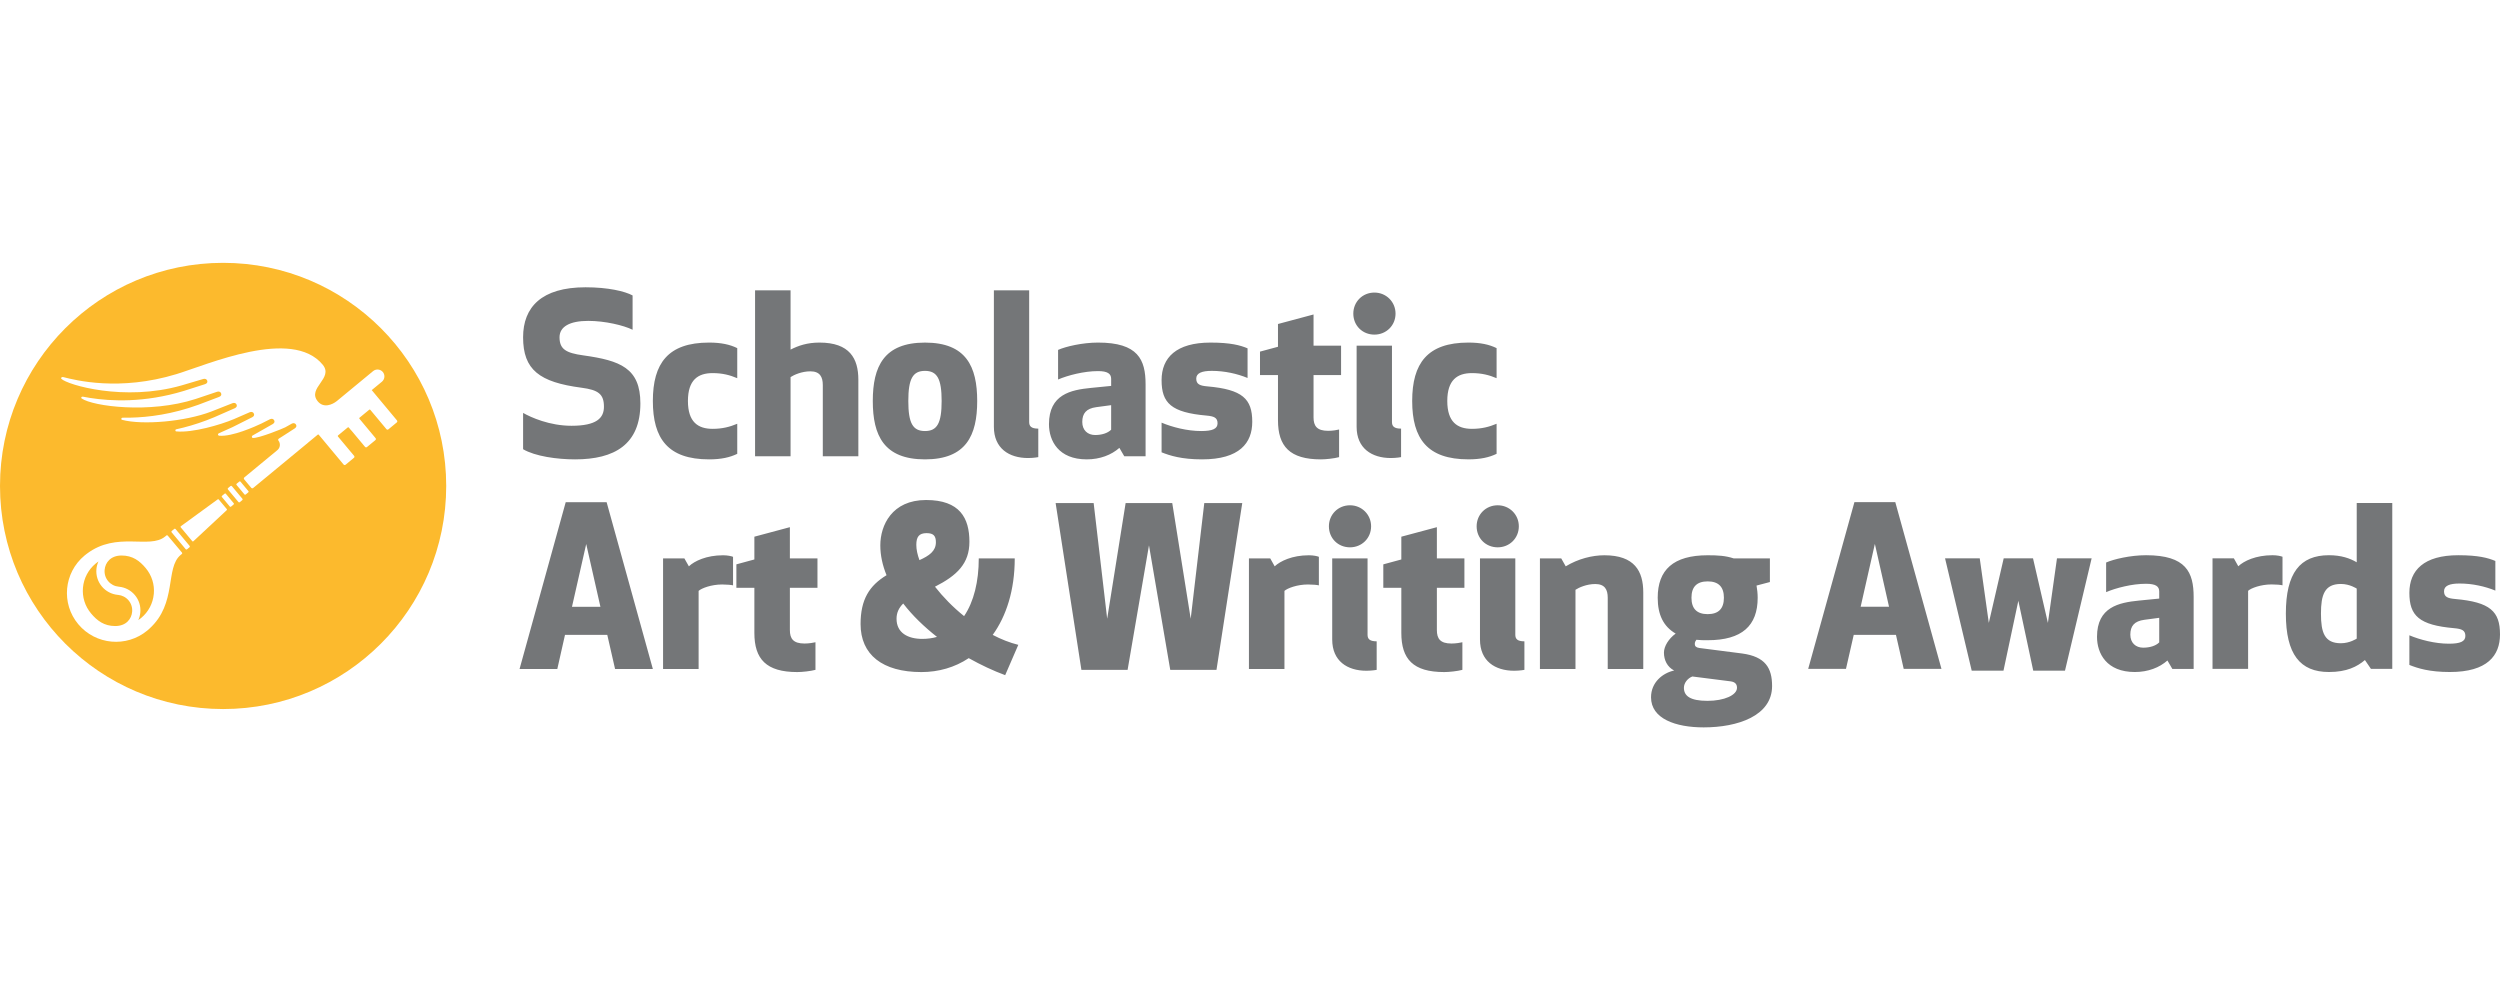
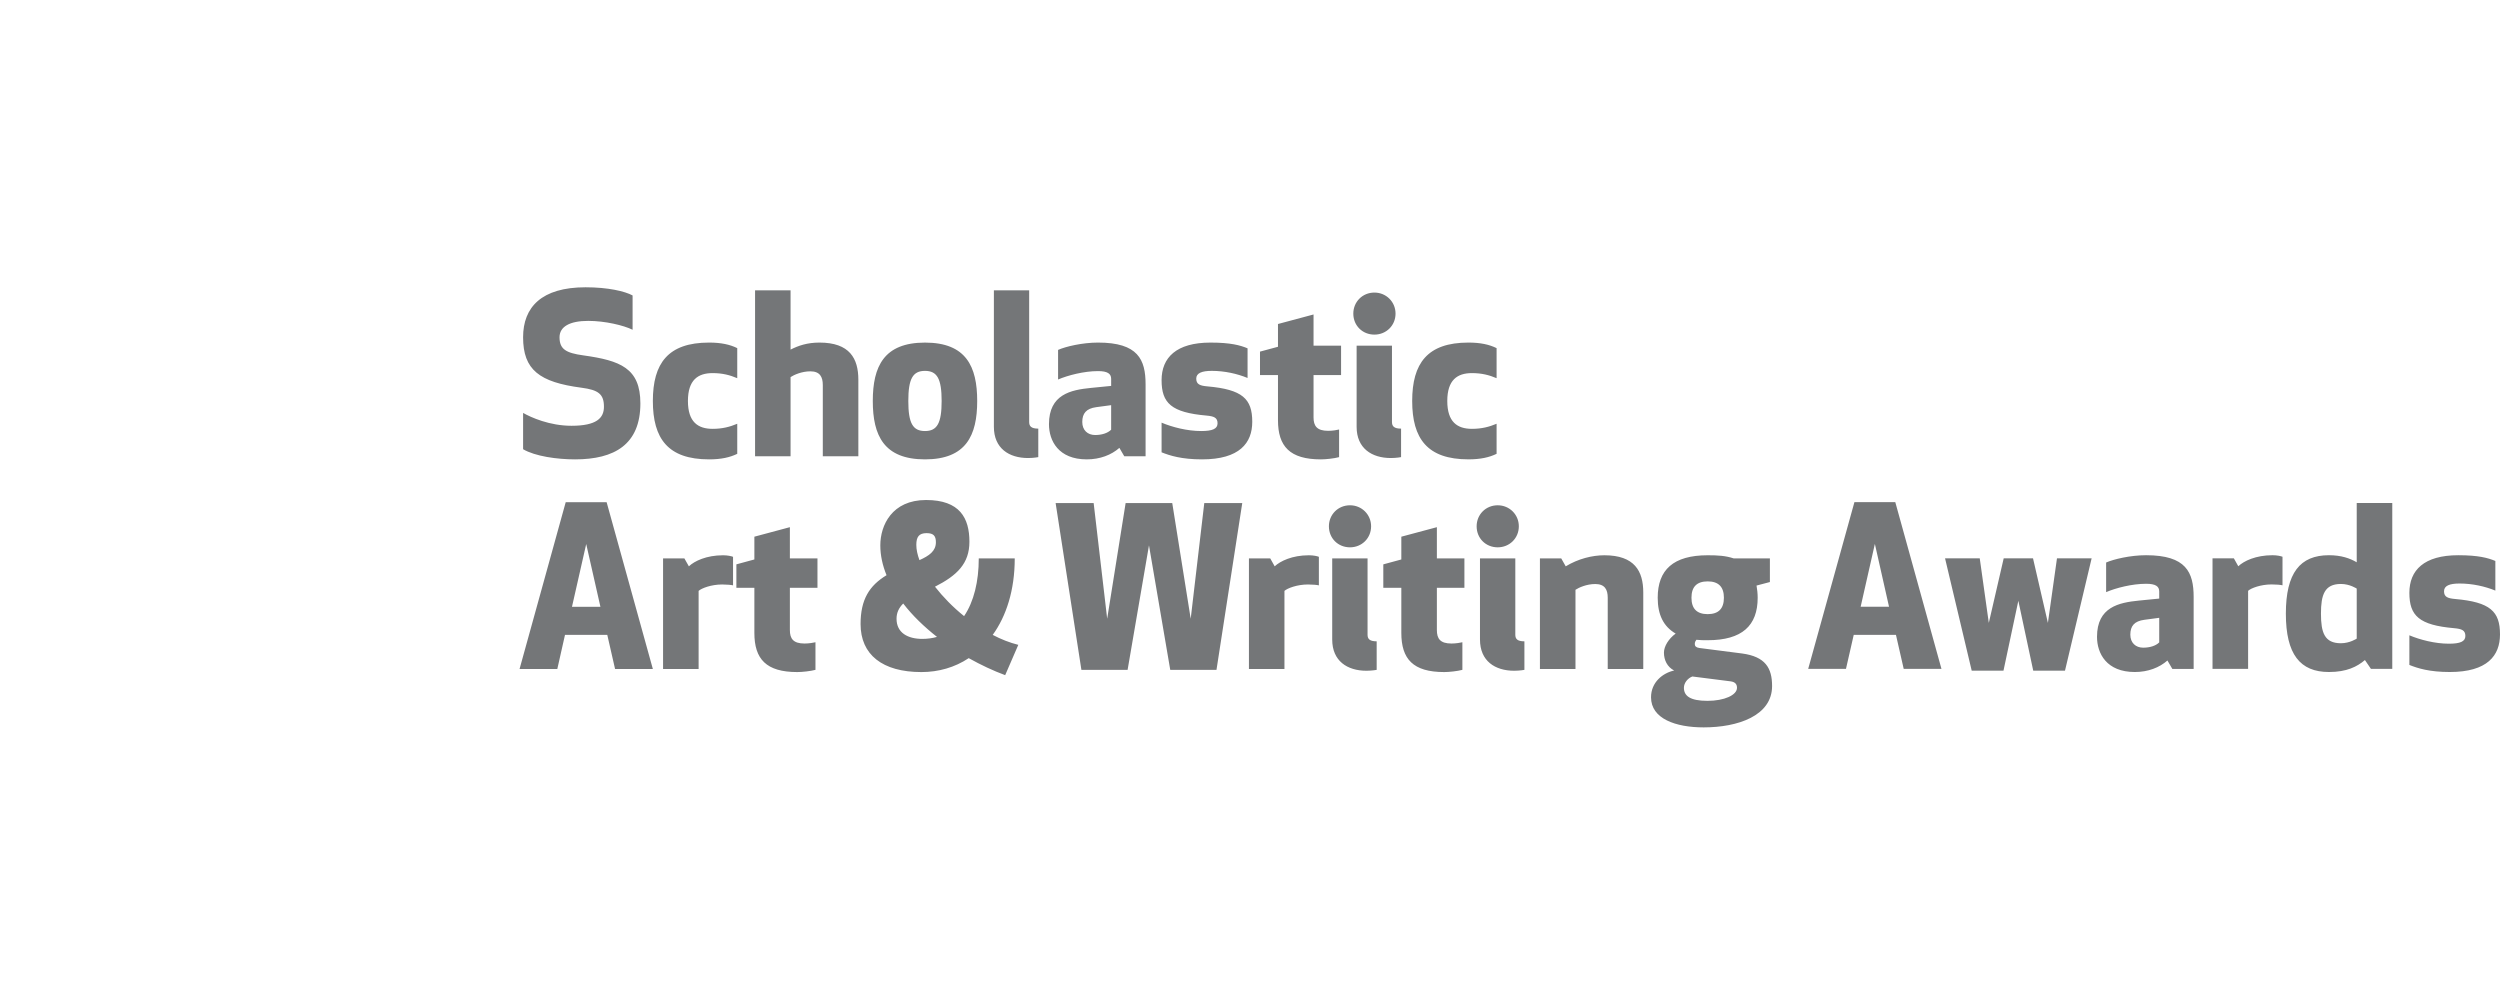
<svg xmlns="http://www.w3.org/2000/svg" width="409px" height="161px" viewBox="0 0 409 161">
  <title>scholastic-logo</title>
  <desc>Created with Sketch.</desc>
  <g id="scholastic-logo" stroke="none" stroke-width="1" fill="none" fill-rule="evenodd">
    <rect fill="#FFFFFF" x="0" y="0" width="409" height="161" />
    <g id="scholastic" transform="translate(0, 43)" fill-rule="nonzero">
-       <path d="M0,36.5 C0,16.344 16.342,0 36.501,0 C56.658,0 73,16.343 73,36.5 C73,56.66 56.658,73 36.501,73 C16.342,72.999 0,56.66 0,36.5" id="path7" fill="#FCBA2D" />
      <path d="M25.161,54.171 C25.021,55.712 24.285,57.108 23.092,58.099 C22.94,58.225 22.784,58.344 22.623,58.45 C22.802,58.061 22.917,57.641 22.958,57.198 C23.051,56.164 22.735,55.157 22.07,54.361 C21.414,53.579 20.495,53.092 19.478,52.988 L19.478,52.986 L19.428,52.982 C18.749,52.92 18.133,52.599 17.698,52.08 C17.26,51.556 17.055,50.899 17.117,50.222 C17.223,49.044 18.091,47.882 19.893,47.882 C21.696,47.882 22.843,48.751 23.838,49.94 C24.833,51.129 25.303,52.63 25.165,54.171 L25.161,54.171 Z M21.621,57.08 C21.514,58.258 20.648,59.42 18.842,59.42 C17.04,59.42 15.896,58.553 14.9,57.363 C13.903,56.177 13.434,54.674 13.573,53.134 C13.714,51.594 14.448,50.201 15.64,49.208 C15.792,49.082 15.95,48.962 16.11,48.853 C15.931,49.245 15.815,49.665 15.774,50.106 C15.682,51.143 15.997,52.149 16.662,52.945 C17.319,53.726 18.237,54.214 19.251,54.32 L19.251,54.32 L19.307,54.322 C19.983,54.386 20.599,54.706 21.036,55.226 C21.474,55.749 21.68,56.407 21.619,57.08 L21.621,57.08 Z M27.438,44.62 C27.387,44.555 27.292,44.544 27.23,44.598 L27.018,44.773 C24.46,46.899 19.109,43.868 14.183,47.611 C14.065,47.7 13.948,47.789 13.834,47.885 C10.43,50.709 9.974,55.747 12.812,59.13 C15.651,62.515 20.708,62.972 24.109,60.148 C24.225,60.05 24.335,59.956 24.443,59.853 C29.028,55.7 26.992,49.917 29.551,47.793 L29.761,47.619 C29.823,47.567 29.833,47.476 29.778,47.411 L27.438,44.62 L27.438,44.62 Z M64.953,25.788 L60.815,20.822 L62.483,19.446 C62.96,19.051 63.029,18.339 62.632,17.86 C62.233,17.384 61.518,17.317 61.038,17.715 C61.038,17.715 55.845,22.019 55.108,22.611 C54.372,23.202 52.944,23.836 51.975,22.645 C50.207,20.465 54.639,18.902 52.796,16.666 C47.757,10.551 33.949,16.657 28.873,18.204 C19.545,21.048 12.31,19.197 10.391,18.703 C10.049,18.614 9.922,18.858 10.048,18.984 C11.018,19.949 20.316,22.736 29.693,20.057 C30.617,19.795 32.976,19.081 33.274,18.996 C33.572,18.911 33.832,19.046 33.904,19.279 C33.983,19.519 33.885,19.724 33.571,19.839 C33.571,19.839 31.011,20.669 30.095,20.95 C23.593,22.933 18.111,22.634 14.735,22.103 C14.31,22.036 13.92,21.966 13.566,21.895 C13.335,21.856 13.197,22.06 13.363,22.193 C15.189,23.467 24.491,24.714 31.994,22.276 C32.907,21.978 35.241,21.184 35.533,21.088 C35.831,20.99 36.093,21.117 36.175,21.348 C36.265,21.583 36.175,21.795 35.872,21.925 C35.872,21.925 33.357,22.889 32.457,23.218 C28.206,24.763 24.353,25.27 21.248,25.332 C20.836,25.342 20.443,25.341 20.051,25.336 C19.819,25.338 19.766,25.631 19.967,25.686 C23.302,26.568 30.246,25.99 34.578,24.325 C35.475,23.985 37.762,23.066 38.05,22.957 C38.341,22.844 38.611,22.957 38.704,23.184 C38.808,23.414 38.729,23.627 38.431,23.775 C38.431,23.775 35.973,24.868 35.09,25.242 C33.325,25.99 31.624,26.542 30.011,26.954 C29.612,27.054 29.219,27.149 28.832,27.232 C28.635,27.28 28.642,27.559 28.832,27.579 C31.545,27.834 36.101,26.478 38.23,25.583 C39.114,25.211 40.578,24.559 40.863,24.438 C41.149,24.318 41.424,24.42 41.524,24.645 C41.638,24.868 41.573,25.089 41.282,25.249 C41.282,25.249 38.886,26.471 38.023,26.888 C37.619,27.084 35.865,27.857 35.865,27.857 C35.55,27.979 35.638,28.262 35.865,28.283 C37.956,28.481 41.797,26.758 42.75,26.299 C43.614,25.878 43.896,25.717 44.176,25.581 C44.454,25.443 44.733,25.532 44.847,25.75 C44.97,25.967 44.918,26.189 44.636,26.367 C44.636,26.367 41.654,28.067 41.347,28.237 C41.101,28.365 41.212,28.635 41.347,28.649 C42.302,28.736 46.305,27.103 46.666,26.91 C47.509,26.453 47.467,26.453 47.74,26.306 C48.014,26.162 48.297,26.235 48.416,26.449 C48.554,26.659 48.513,26.884 48.24,27.075 C48.24,27.075 47.428,27.603 46.601,28.133 C46.236,28.368 45.921,28.57 45.621,28.76 C45.497,28.841 45.492,28.973 45.53,29.041 C45.531,29.041 45.531,29.041 45.53,29.042 C45.541,29.048 45.542,29.059 45.547,29.069 C45.925,29.553 45.855,30.252 45.377,30.643 L39.975,35.103 C39.88,35.184 39.866,35.325 39.946,35.421 L41.102,36.806 C41.183,36.903 41.324,36.915 41.42,36.834 L50.385,29.434 C50.385,29.434 50.385,29.429 50.385,29.429 L51.987,28.106 C52.034,28.066 52.108,28.073 52.147,28.119 L52.378,28.401 L52.379,28.398 L56.213,33.001 C56.293,33.098 56.436,33.113 56.534,33.031 L57.91,31.892 C57.99,31.825 58.011,31.717 57.971,31.625 L55.283,28.403 C55.243,28.355 55.25,28.285 55.295,28.245 L56.899,26.923 C56.946,26.882 57.018,26.89 57.059,26.939 L57.467,27.428 L57.479,27.423 L59.719,30.109 C59.798,30.205 59.939,30.218 60.036,30.136 L61.416,29.002 C61.512,28.919 61.526,28.776 61.446,28.683 L59.225,26.016 L59.226,26.016 L58.796,25.5 C58.756,25.453 58.765,25.382 58.812,25.343 L60.415,24.023 C60.461,23.977 60.534,23.987 60.573,24.036 L63.224,27.216 C63.304,27.31 63.443,27.323 63.541,27.243 L64.92,26.104 C65.014,26.027 65.028,25.883 64.947,25.788 L64.953,25.788 Z M28.717,43.548 C28.666,43.484 28.574,43.475 28.51,43.526 L28.092,43.873 C28.03,43.922 28.021,44.018 28.071,44.08 L30.382,46.854 C30.434,46.915 30.529,46.924 30.591,46.874 L31.009,46.529 C31.072,46.476 31.081,46.384 31.029,46.32 L28.717,43.548 L28.717,43.548 Z M37.927,36.528 C37.874,36.467 37.782,36.457 37.72,36.508 L37.302,36.855 C37.24,36.906 37.23,36.997 37.283,37.063 L39.016,39.142 C39.067,39.205 39.162,39.211 39.224,39.162 L39.643,38.815 C39.706,38.764 39.713,38.671 39.662,38.607 L37.927,36.528 Z M35.783,38.71 C35.745,38.662 35.671,38.654 35.623,38.692 L29.573,43.1 C29.524,43.138 29.518,43.215 29.557,43.261 L31.465,45.548 C31.505,45.597 31.577,45.602 31.624,45.561 L37.097,40.459 C37.145,40.422 37.151,40.349 37.111,40.3 L35.783,38.71 Z M36.93,37.761 C36.888,37.714 36.805,37.716 36.744,37.766 L36.326,38.113 C36.264,38.164 36.245,38.245 36.287,38.293 L37.612,39.888 C37.652,39.935 37.736,39.932 37.798,39.883 L38.215,39.536 C38.279,39.484 38.296,39.404 38.256,39.354 L36.93,37.761 Z M39.328,35.779 C39.288,35.733 39.204,35.734 39.143,35.788 L38.723,36.132 C38.662,36.185 38.644,36.262 38.682,36.313 L40.012,37.908 C40.051,37.954 40.134,37.951 40.197,37.9 L40.616,37.554 C40.68,37.5 40.699,37.422 40.659,37.374 L39.328,35.779 Z" id="path9" fill="#FFFFFF" />
      <path d="M111.965,48.354 L108.477,48.354 L108.477,66.446 L114.293,66.446 L114.293,53.669 C114.764,53.233 116.363,52.621 118.144,52.621 C118.908,52.621 119.635,52.691 119.926,52.764 L119.926,48.096 C119.673,47.985 119.015,47.843 118.291,47.843 C115.561,47.843 113.601,48.792 112.699,49.652 L111.965,48.354 L111.965,48.354 Z M116.003,32.153 C117.998,32.153 119.416,31.826 120.614,31.246 L120.614,26.327 C119.416,26.831 118.182,27.158 116.581,27.158 C114.184,27.158 112.545,26.037 112.545,22.602 C112.545,19.163 114.184,18.04 116.581,18.04 C118.182,18.04 119.416,18.363 120.614,18.872 L120.614,13.954 C119.416,13.368 117.997,13.046 116.003,13.046 C109.276,13.046 106.807,16.451 106.807,22.601 C106.807,28.751 109.276,32.153 116.003,32.153 Z M92.55,39.158 L85,66.445 L91.176,66.445 L92.433,60.868 L99.352,60.868 L100.625,66.445 L106.806,66.445 L99.244,39.158 L92.55,39.158 L92.55,39.158 Z M93.574,56.277 L95.904,46 L98.23,56.277 L93.574,56.277 Z M177.789,32.153 C179.967,32.153 181.825,31.427 183.131,30.271 L183.932,31.646 L187.417,31.646 L187.417,19.883 C187.417,15.825 186.186,13.046 179.642,13.046 C177.061,13.046 174.337,13.695 173.102,14.244 L173.102,19.087 C174.699,18.401 177.35,17.712 179.642,17.712 C181.202,17.712 181.785,18.146 181.785,18.977 L181.785,20.135 L178.474,20.463 C175.208,20.788 171.612,21.508 171.612,26.397 C171.611,29.116 173.172,32.153 177.789,32.153 L177.789,32.153 Z M179.352,23.611 L181.784,23.284 L181.784,27.301 C181.201,27.878 180.223,28.169 179.171,28.169 C177.93,28.169 177.06,27.374 177.06,26.036 C177.061,24.628 177.713,23.831 179.352,23.611 L179.352,23.611 Z M224.854,11.743 C226.78,11.743 228.31,10.26 228.31,8.305 C228.31,6.385 226.78,4.864 224.854,4.864 C222.894,4.864 221.402,6.385 221.402,8.305 C221.402,10.26 222.893,11.743 224.854,11.743 Z M168.193,31.934 C169.1,31.934 169.864,31.786 169.864,31.786 L169.864,27.124 C168.701,27.124 168.372,26.722 168.372,26.038 L168.372,4.5 L162.599,4.5 L162.599,26.831 C162.599,30.34 165.065,31.934 168.193,31.934 L168.193,31.934 Z M335.037,58.907 L332.6,48.338 L327.806,48.338 L325.369,58.907 L323.885,48.338 L318.209,48.338 L322.571,66.722 L327.769,66.722 L330.2,55.287 L332.637,66.722 L337.832,66.722 L342.192,48.338 L336.522,48.338 L335.037,58.907 L335.037,58.907 Z M221.943,13.546 L221.943,26.831 C221.943,30.34 224.417,31.934 227.543,31.934 C228.448,31.934 229.216,31.786 229.216,31.786 L229.216,27.124 C228.053,27.124 227.727,26.722 227.727,26.038 L227.727,13.546 L221.943,13.546 Z M120.472,53.163 L123.415,53.163 L123.415,60.543 C123.415,64.818 125.346,66.95 130.431,66.95 C131.228,66.95 132.609,66.802 133.411,66.588 L133.411,62.071 C133.117,62.137 132.39,62.281 131.629,62.281 C129.776,62.281 129.224,61.49 129.224,60.073 L129.224,53.161 L133.738,53.161 L133.738,48.353 L129.224,48.353 L129.224,43.245 L123.415,44.803 L123.415,48.528 L120.472,49.328 L120.472,53.163 L120.472,53.163 Z M303.383,39.152 L295.819,66.432 L302,66.432 L303.27,60.861 L310.177,60.861 L311.448,66.432 L317.625,66.432 L310.069,39.152 L303.383,39.152 L303.383,39.152 Z M304.401,56.266 L306.728,45.985 L309.046,56.266 L304.401,56.266 Z M104.766,22.996 C104.766,17.207 101.462,15.983 95.426,15.139 C92.598,14.749 91.539,14.13 91.539,12.177 C91.539,10.441 93.212,9.497 96.228,9.497 C98.986,9.497 102.008,10.222 103.492,10.946 L103.492,5.335 C102.224,4.652 99.498,4 95.791,4 C88.597,4 85.579,7.252 85.579,12.177 C85.579,17.498 88.235,19.526 95.139,20.432 C97.901,20.791 98.805,21.481 98.805,23.546 C98.805,25.386 97.607,26.657 93.504,26.657 C89.904,26.657 86.852,25.28 85.579,24.553 L85.579,30.492 C87.539,31.648 91.14,32.154 94.082,32.154 C100.517,32.153 104.766,29.73 104.766,22.996 L104.766,22.996 Z M129.335,18.693 C129.888,18.329 131.16,17.75 132.574,17.75 C134.134,17.75 134.61,18.652 134.61,19.994 L134.61,31.646 L140.426,31.646 L140.426,19.123 C140.426,15.652 139.008,13.046 134.065,13.046 C132.063,13.046 130.612,13.546 129.336,14.198 L129.336,4.498 L123.528,4.498 L123.528,31.645 L129.336,31.645 L129.336,18.693 L129.335,18.693 Z M151.33,32.153 C158.051,32.153 159.87,28.242 159.87,22.603 C159.87,16.957 158.051,13.048 151.33,13.048 C144.604,13.048 142.788,16.957 142.788,22.603 C142.788,28.241 144.605,32.153 151.33,32.153 Z M151.33,17.675 C153.325,17.675 154.052,18.979 154.052,22.603 C154.052,26.223 153.324,27.518 151.33,27.518 C149.326,27.518 148.6,26.222 148.6,22.603 C148.6,18.978 149.326,17.675 151.33,17.675 Z M401.661,54.996 C400.458,54.888 399.843,54.671 399.843,53.731 C399.843,52.825 400.749,52.464 402.387,52.464 C404.493,52.464 406.564,52.934 408.24,53.622 L408.24,48.773 C407.034,48.273 405.472,47.835 402.167,47.835 C396.565,47.835 394.173,50.294 394.173,53.985 C394.173,57.749 395.773,59.271 401.516,59.773 C402.719,59.884 403.334,60.1 403.334,61.042 C403.334,61.949 402.495,62.309 400.643,62.309 C398.351,62.309 395.881,61.656 394.173,60.935 L394.173,65.784 C395.518,66.325 397.439,66.941 400.786,66.941 C406.93,66.941 409,64.256 409,60.786 C409,57.028 407.404,55.501 401.661,54.996 L401.661,54.996 Z M244.843,26.327 C243.644,26.831 242.406,27.158 240.809,27.158 C238.411,27.158 236.776,26.037 236.776,22.602 C236.776,19.163 238.411,18.04 240.809,18.04 C242.406,18.04 243.645,18.363 244.843,18.872 L244.843,13.954 C243.644,13.368 242.231,13.046 240.228,13.046 C233.506,13.046 231.034,16.451 231.034,22.601 C231.034,28.75 233.505,32.15 240.228,32.15 C242.231,32.15 243.644,31.824 244.843,31.244 L244.843,26.327 L244.843,26.327 Z M235.073,43.246 L229.257,44.804 L229.257,48.529 L226.309,49.329 L226.309,53.163 L229.257,53.163 L229.257,60.543 C229.257,64.818 231.176,66.95 236.268,66.95 C237.067,66.95 238.448,66.802 239.246,66.588 L239.246,62.071 C238.955,62.137 238.23,62.281 237.472,62.281 C235.615,62.281 235.073,61.49 235.073,60.073 L235.073,53.161 L239.577,53.161 L239.577,48.353 L235.073,48.353 L235.073,43.246 L235.073,43.246 Z M223.732,60.84 L223.732,48.354 L217.95,48.354 L217.95,61.633 C217.95,65.144 220.425,66.735 223.549,66.735 C224.453,66.735 225.224,66.589 225.224,66.589 L225.224,61.921 C224.059,61.92 223.732,61.523 223.732,60.84 L223.732,60.84 Z M245.025,46.543 C246.954,46.543 248.481,45.058 248.481,43.104 C248.481,41.186 246.954,39.664 245.025,39.664 C243.065,39.664 241.578,41.186 241.578,43.104 C241.578,45.058 243.065,46.543 245.025,46.543 Z M220.86,46.543 C222.784,46.543 224.312,45.058 224.312,43.104 C224.312,41.186 222.784,39.664 220.86,39.664 C218.898,39.664 217.409,41.186 217.409,43.104 C217.409,45.058 218.898,46.543 220.86,46.543 Z M247.905,60.84 L247.905,48.354 L242.125,48.354 L242.125,61.633 C242.125,65.144 244.592,66.735 247.721,66.735 C248.631,66.735 249.393,66.589 249.393,66.589 L249.393,61.921 C248.227,61.92 247.905,61.523 247.905,60.84 L247.905,60.84 Z M285.009,63.91 L277.996,63.008 C277.488,62.936 277.266,62.715 277.266,62.355 C277.266,62.028 277.417,61.812 277.527,61.669 C278.102,61.739 278.719,61.739 279.377,61.739 C285.009,61.739 287.556,59.354 287.556,54.791 C287.556,54.102 287.477,53.414 287.369,52.798 L289.555,52.221 L289.555,48.353 L283.625,48.353 C282.317,47.916 281.05,47.841 279.379,47.841 C273.749,47.841 271.201,50.232 271.201,54.791 C271.201,57.578 272.143,59.495 274.139,60.655 C272.983,61.491 272.221,62.754 272.221,63.761 C272.221,64.993 272.761,66.117 273.892,66.695 C272.035,67.094 270.109,68.614 270.109,71.078 C270.109,74.59 274.14,76 278.72,76 C284.281,76 289.914,74.12 289.914,69.231 C289.913,66.297 288.82,64.424 285.009,63.91 L285.009,63.91 Z M279.377,52.114 C281.154,52.114 282.031,53.018 282.031,54.792 C282.031,56.566 281.154,57.473 279.377,57.473 C277.594,57.473 276.724,56.567 276.724,54.792 C276.722,53.018 277.593,52.114 279.377,52.114 Z M279.338,71.658 C276.468,71.658 275.488,70.826 275.488,69.523 C275.488,68.721 276.106,67.962 276.867,67.673 L283.156,68.472 C283.88,68.582 284.173,68.94 284.173,69.523 C284.172,70.718 282.103,71.658 279.338,71.658 L279.338,71.658 Z M262.475,47.842 C260.476,47.842 258.182,48.42 256.152,49.651 L255.418,48.354 L251.932,48.354 L251.932,66.446 L257.748,66.446 L257.748,53.489 C258.294,53.129 259.566,52.546 260.982,52.546 C262.55,52.546 263.025,53.458 263.025,54.792 L263.025,66.446 L268.838,66.446 L268.838,53.923 C268.837,50.446 267.419,47.842 262.475,47.842 L262.475,47.842 Z M351.099,47.834 C348.521,47.834 345.798,48.483 344.562,49.028 L344.562,53.874 C346.157,53.186 348.812,52.506 351.099,52.506 C352.674,52.506 353.248,52.933 353.248,53.766 L353.248,54.927 L349.94,55.254 C346.67,55.58 343.071,56.302 343.071,61.184 C343.071,63.905 344.633,66.942 349.252,66.942 C351.43,66.942 353.28,66.215 354.592,65.058 L355.394,66.433 L358.881,66.433 L358.881,54.672 C358.881,50.62 357.647,47.834 351.099,47.834 L351.099,47.834 Z M353.248,62.096 C352.672,62.673 351.683,62.96 350.631,62.96 C349.396,62.96 348.521,62.162 348.521,60.829 C348.521,59.413 349.178,58.619 350.811,58.4 L353.248,58.075 L353.248,62.096 L353.248,62.096 Z M385.56,48.991 C384.462,48.338 383.018,47.834 381.013,47.834 C376.293,47.834 373.966,50.729 373.966,57.389 C373.966,64.045 376.294,66.941 381.013,66.941 C383.925,66.941 385.628,66.068 386.902,64.983 L387.887,66.432 L391.376,66.432 L391.376,39.291 L385.56,39.291 L385.56,48.991 L385.56,48.991 Z M385.56,61.476 C385.56,61.476 384.432,62.235 382.976,62.235 C380.289,62.235 379.709,60.5 379.709,57.389 C379.709,54.31 380.289,52.536 382.976,52.536 C384.432,52.536 385.56,53.295 385.56,53.295 L385.56,61.476 L385.56,61.476 Z M366.184,49.641 L365.457,48.338 L361.968,48.338 L361.968,66.432 L367.791,66.432 L367.791,53.659 C368.253,53.223 369.857,52.612 371.635,52.612 C372.406,52.612 373.129,52.68 373.418,52.756 L373.418,48.087 C373.164,47.976 372.513,47.834 371.782,47.834 C369.057,47.834 367.092,48.772 366.184,49.641 L366.184,49.641 Z M164.446,67.456 L166.594,62.497 C165.173,62.138 163.797,61.598 162.409,60.869 C164.628,57.796 166.011,53.56 166.011,48.354 L160.127,48.354 C160.127,52.114 159.322,55.446 157.724,57.796 C155.871,56.31 154.269,54.649 152.963,52.984 C156.596,51.136 158.596,49.18 158.596,45.633 C158.596,41.764 157.034,38.802 151.506,38.802 C145.911,38.802 144.02,42.955 144.02,46.219 C144.02,47.876 144.387,49.509 145.038,51.103 C142.243,52.799 140.79,55.048 140.79,59.098 C140.79,64.09 144.349,66.951 150.746,66.951 C153.542,66.951 156.2,66.193 158.485,64.673 C160.485,65.791 162.49,66.735 164.446,67.456 L164.446,67.456 Z M151.588,44.221 C152.747,44.221 153.112,44.697 153.112,45.713 C153.112,47.159 152.019,47.917 150.422,48.638 C150.092,47.74 149.91,46.901 149.91,46.141 C149.91,44.837 150.344,44.221 151.588,44.221 Z M150.894,61.523 C148.53,61.523 146.674,60.543 146.674,58.226 C146.674,57.251 147.042,56.457 147.766,55.734 C149.292,57.723 151.184,59.534 153.292,61.197 C152.527,61.415 151.726,61.523 150.894,61.523 Z M208.538,49.651 L207.811,48.354 L204.326,48.354 L204.326,66.446 L210.136,66.446 L210.136,53.669 C210.614,53.233 212.209,52.621 213.988,52.621 C214.754,52.621 215.477,52.691 215.768,52.764 L215.768,48.096 C215.521,47.985 214.863,47.843 214.134,47.843 C211.407,47.842 209.448,48.792 208.538,49.651 L208.538,49.651 Z M219.075,27.265 C218.788,27.342 218.054,27.483 217.293,27.483 C215.442,27.483 214.895,26.685 214.895,25.278 L214.895,18.364 L219.399,18.364 L219.399,13.546 L214.895,13.546 L214.895,8.448 L209.077,10.007 L209.077,13.731 L206.135,14.526 L206.135,18.365 L209.077,18.365 L209.077,25.749 C209.077,30.019 211.005,32.154 216.096,32.154 C216.891,32.154 218.275,32.01 219.075,31.787 L219.075,27.265 L219.075,27.265 Z M197.522,20.211 C196.325,20.104 195.706,19.883 195.706,18.942 C195.706,18.04 196.614,17.674 198.255,17.674 C200.356,17.674 202.426,18.146 204.101,18.837 L204.101,13.986 C202.902,13.487 201.337,13.047 198.03,13.047 C192.437,13.047 190.035,15.508 190.035,19.196 C190.035,22.961 191.637,24.482 197.381,24.988 C198.575,25.097 199.192,25.31 199.192,26.253 C199.192,27.158 198.362,27.518 196.507,27.518 C194.217,27.518 191.749,26.872 190.035,26.145 L190.035,30.998 C191.382,31.539 193.308,32.153 196.651,32.153 C202.794,32.153 204.869,29.475 204.869,26.005 C204.868,22.241 203.265,20.716 197.522,20.211 L197.522,20.211 Z M194.799,58.226 L191.78,39.303 L184.152,39.303 L181.134,58.226 L178.922,39.303 L172.7,39.303 L176.917,66.589 L184.475,66.589 L187.973,46.22 L191.453,66.589 L199.017,66.589 L203.232,39.303 L197.019,39.303 L194.799,58.226 L194.799,58.226 Z" id="path11" fill="#747678" />
    </g>
  </g>
</svg>